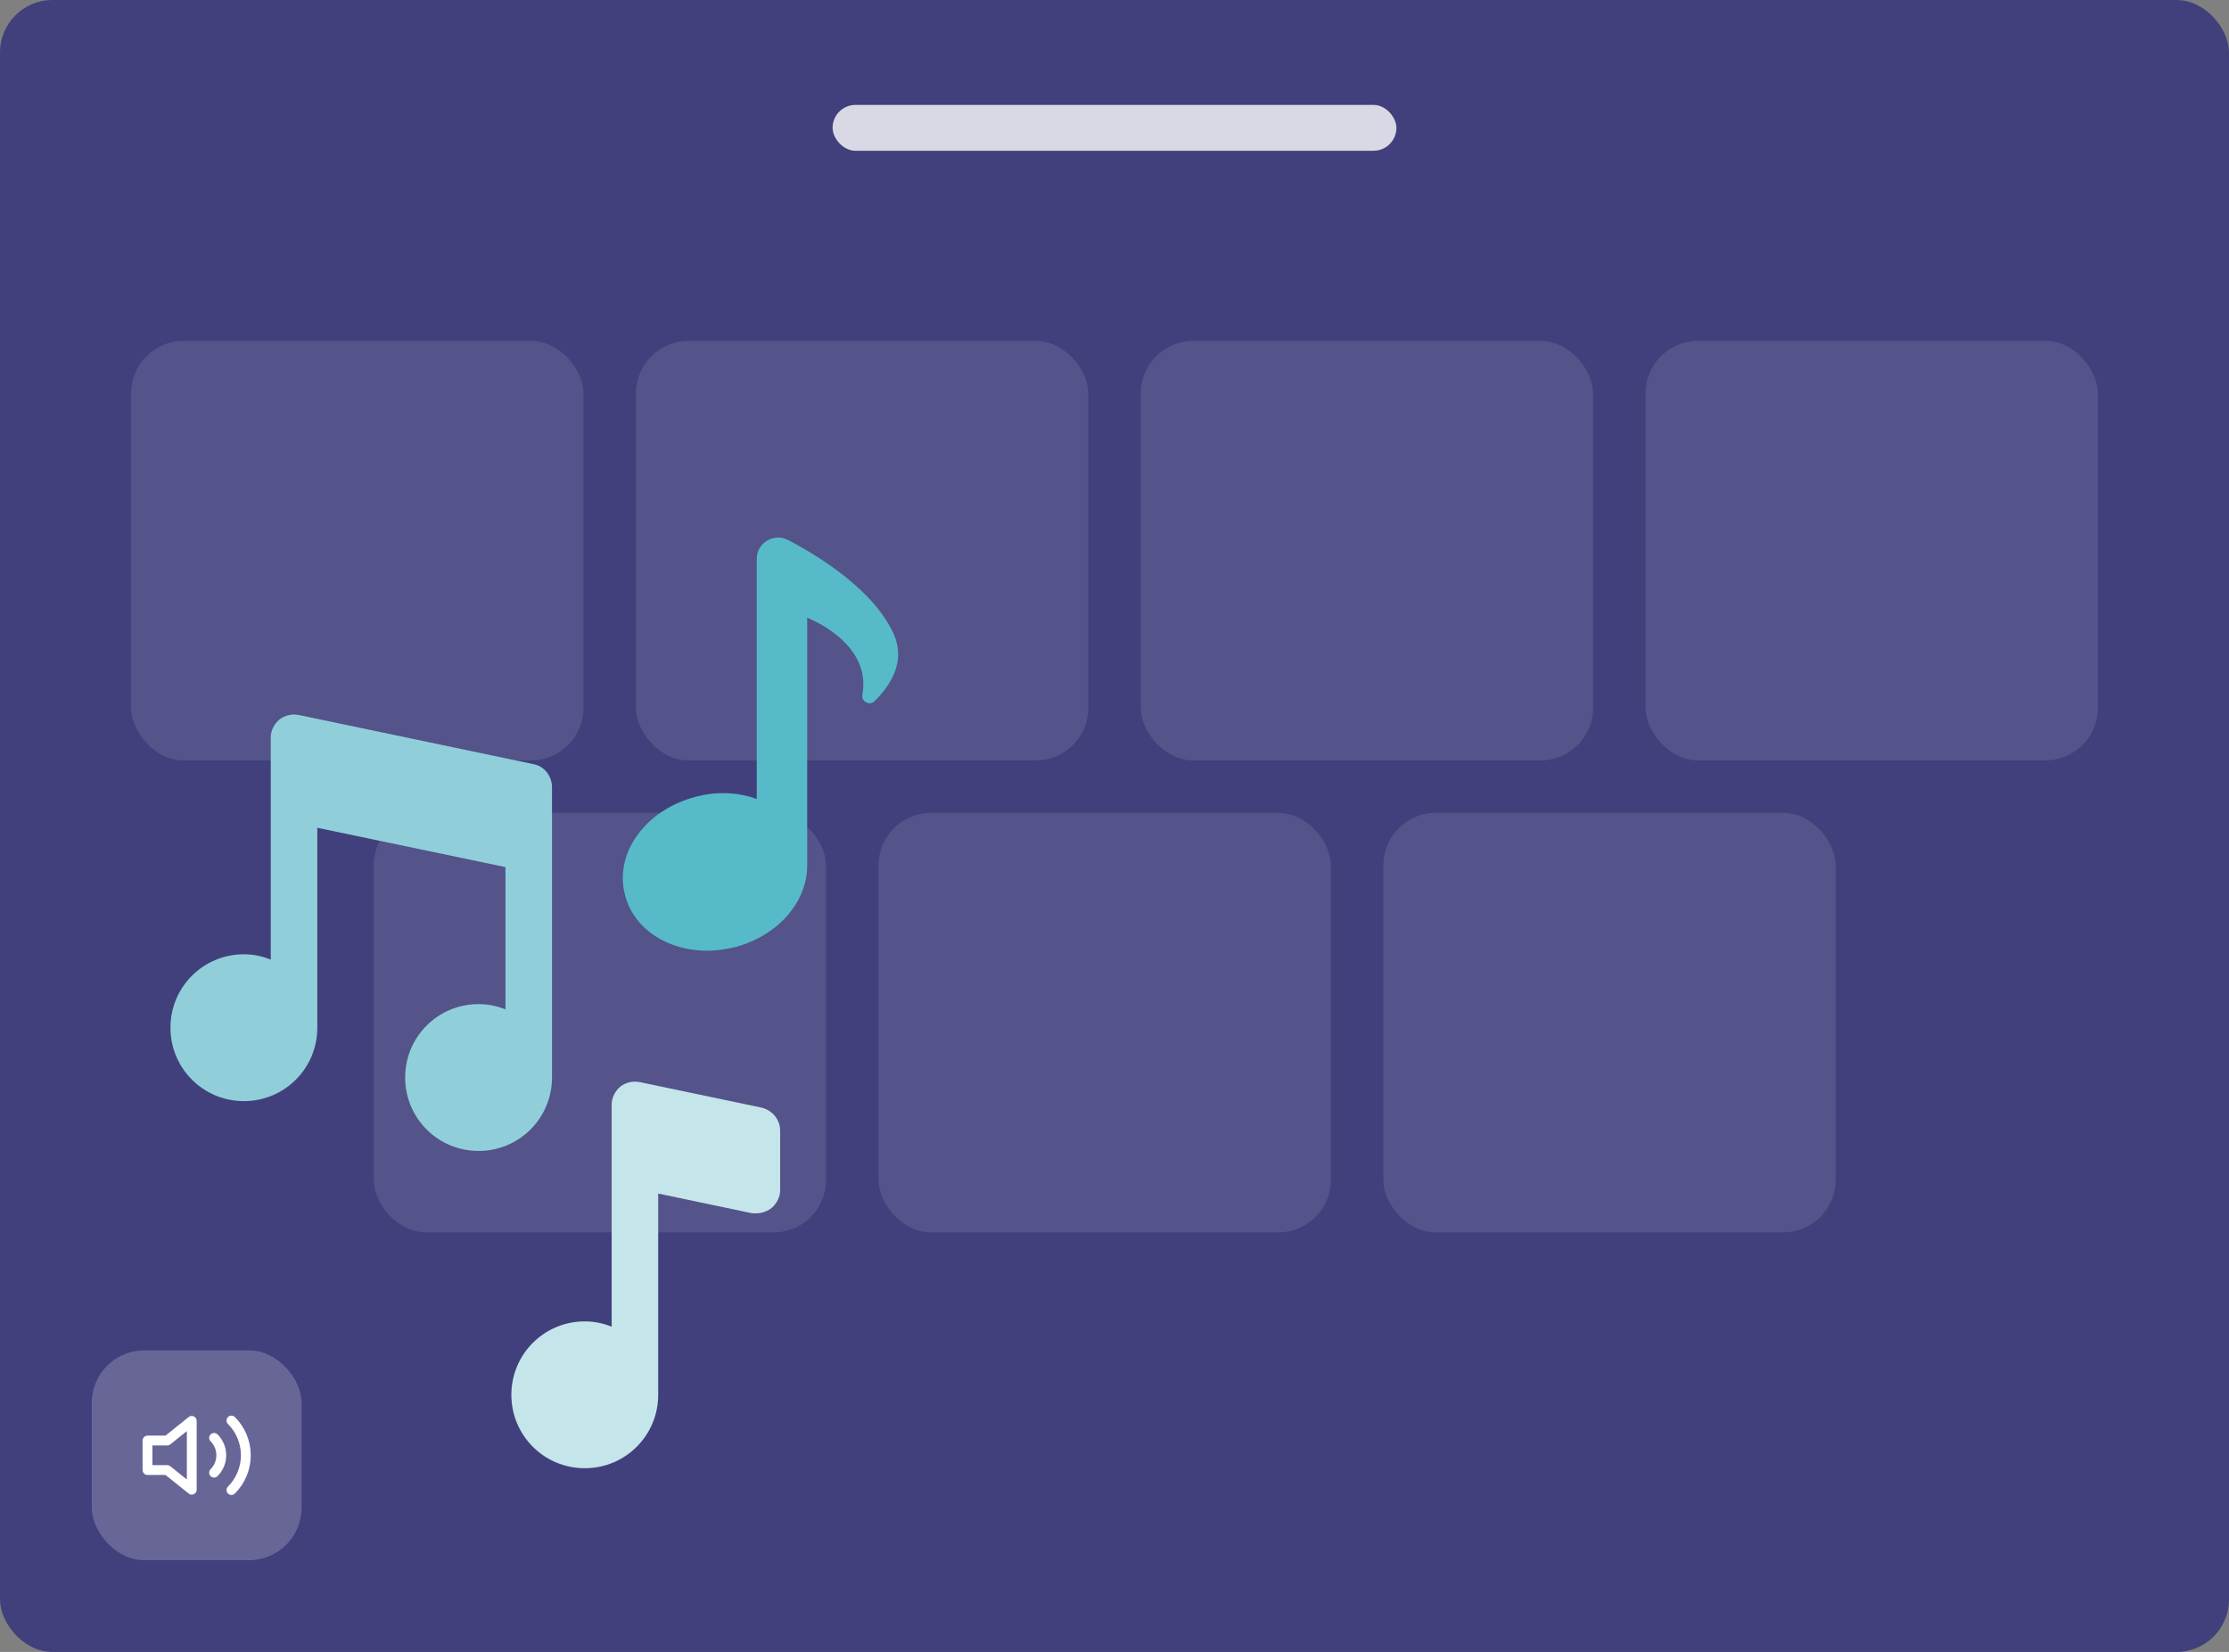
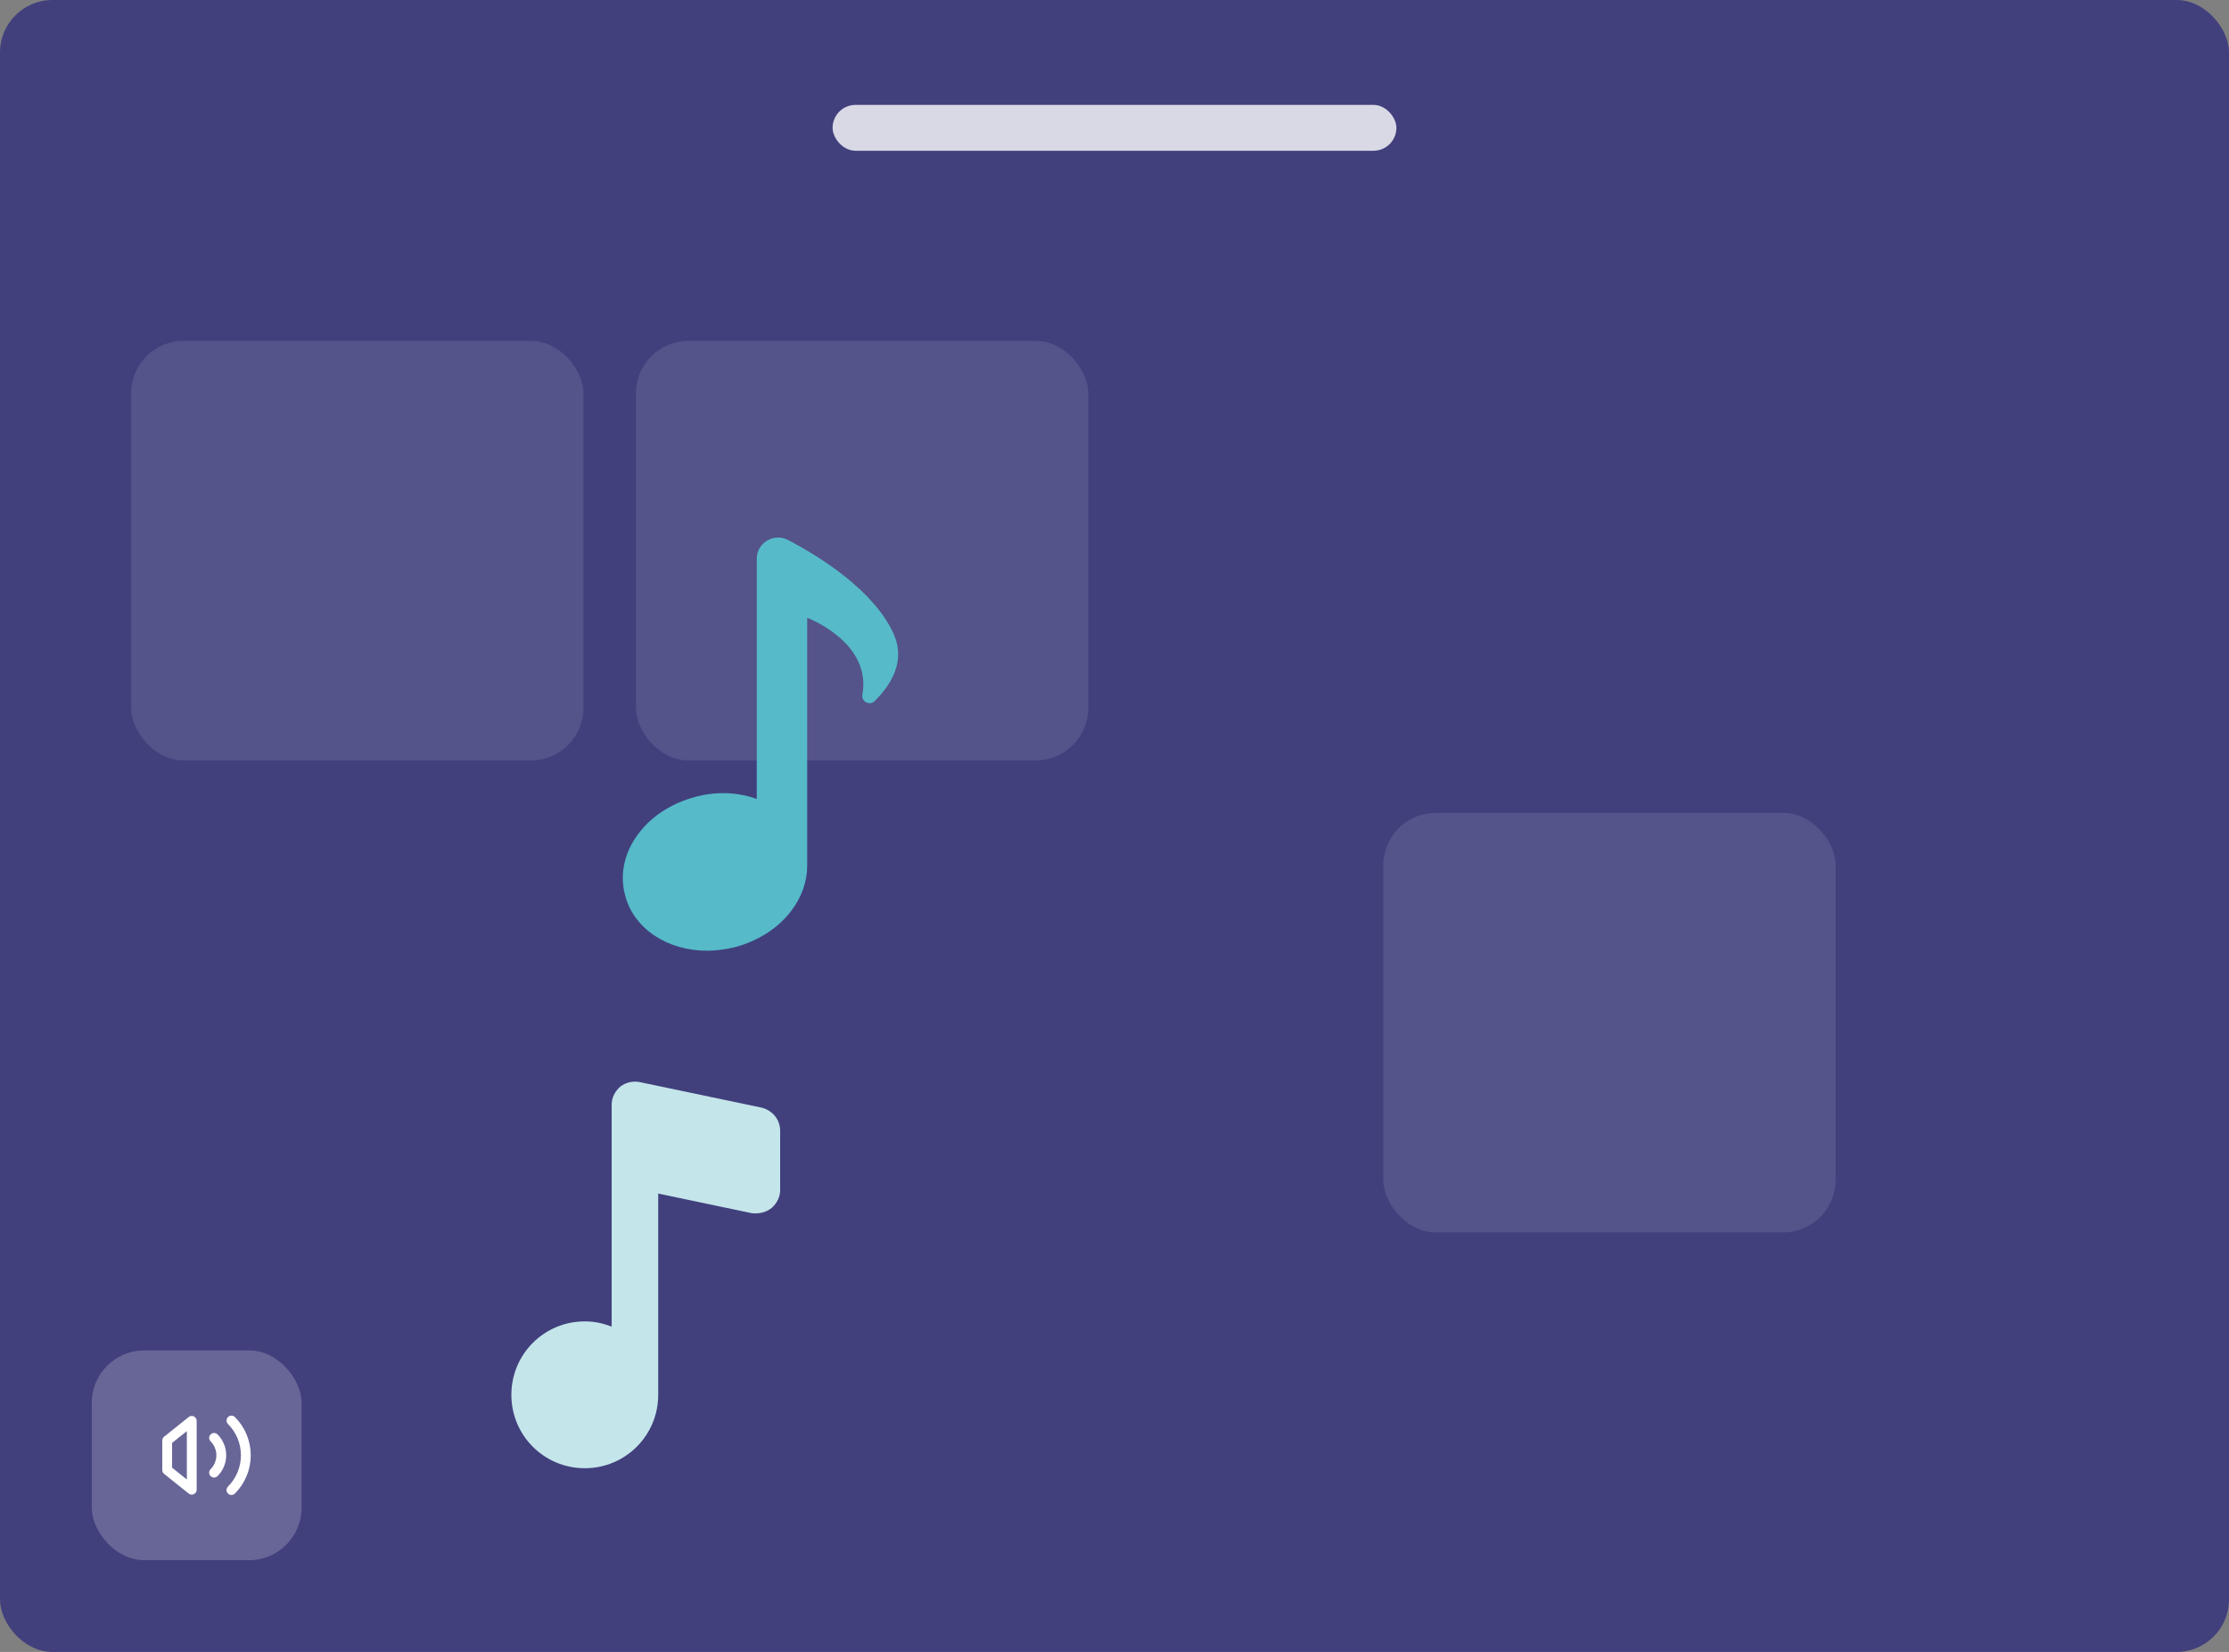
<svg xmlns="http://www.w3.org/2000/svg" width="340" height="252" viewBox="0 0 340 252" fill="none">
  <rect x="0" y="0" width="340" height="252" fill="#808080" stroke="none" />
  <rect width="340" height="252" rx="8" fill="#41407D" />
  <rect x="20" y="52" width="69" height="64" rx="8" fill="white" fill-opacity="0.1" />
-   <rect x="57" y="124" width="69" height="64" rx="8" fill="white" fill-opacity="0.1" />
  <rect x="14" y="206" width="32" height="32" rx="8" fill="white" fill-opacity="0.2" />
  <rect x="97" y="52" width="69" height="64" rx="8" fill="white" fill-opacity="0.1" />
-   <rect x="134" y="124" width="69" height="64" rx="8" fill="white" fill-opacity="0.1" />
-   <rect x="174" y="52" width="69" height="64" rx="8" fill="white" fill-opacity="0.1" />
  <rect x="211" y="124" width="69" height="64" rx="8" fill="white" fill-opacity="0.1" />
-   <rect x="251" y="52" width="69" height="64" rx="8" fill="white" fill-opacity="0.1" />
  <rect x="127" y="16" width="86" height="7" rx="3.5" fill="white" fill-opacity="0.8" />
-   <path d="M29.25 216.75L25.5 219.75H22.5V224.25H25.5L29.25 227.25V216.75Z" stroke="white" stroke-width="1.5" stroke-linecap="round" stroke-linejoin="round" />
+   <path d="M29.25 216.75L25.5 219.75V224.25H25.5L29.25 227.25V216.75Z" stroke="white" stroke-width="1.5" stroke-linecap="round" stroke-linejoin="round" />
  <path d="M35.303 216.698C36.709 218.104 37.499 220.011 37.499 222C37.499 223.989 36.709 225.896 35.303 227.303M32.655 219.345C33.358 220.048 33.753 221.002 33.753 221.996C33.753 222.991 33.358 223.944 32.655 224.648" stroke="white" stroke-width="1.5" stroke-linecap="round" stroke-linejoin="round" />
-   <path d="M81.4 116.574L45.6 109.074C44.6 108.874 43.5 109.074 42.6 109.774C41.8 110.474 41.3 111.474 41.3 112.474V146.374C40 145.874 38.7 145.574 37.2 145.574C31 145.574 26 150.574 26 156.774C26 162.974 31 167.974 37.2 167.974C43.4 167.974 48.4 162.974 48.4 156.774V126.274L77.1 132.274V153.974C75.8 153.474 74.5 153.174 73 153.174C66.8 153.174 61.8 158.174 61.8 164.374C61.8 170.574 66.8 175.574 73 175.574C79.2 175.574 84.2 170.574 84.2 164.374V120.074C84.2 118.374 83 116.874 81.4 116.574Z" fill="#90CFD9" />
  <path d="M117.7 184.274C118.5 183.574 119 182.574 119 181.574V172.474C119 170.774 117.8 169.374 116.2 168.974L97.6 165.074C96.6 164.874 95.5 165.074 94.6 165.774C93.8 166.474 93.3 167.474 93.3 168.474V202.374C92 201.874 90.7 201.574 89.2 201.574C83 201.574 78 206.574 78 212.774C78 218.974 83 223.974 89.2 223.974C95.4 223.974 100.4 218.974 100.4 212.774V182.074L114.7 185.074C115.8 185.174 116.8 184.974 117.7 184.274Z" fill="#C4E5EA" />
  <path d="M136.252 96.56C133.268 90.128 125.377 85.088 120.205 82.37C118.017 81.243 115.431 82.834 115.431 85.221V121.889C112.58 120.828 109.264 120.696 106.082 121.558C102.567 122.486 99.517 124.409 97.528 126.995C95.273 129.846 94.478 133.294 95.34 136.543C96.666 141.715 101.838 145.031 107.872 145.031C109.198 145.031 110.657 144.832 112.049 144.5C115.564 143.572 118.614 141.649 120.603 139.063C122.261 136.941 123.123 134.488 123.123 132.101V94.239C123.123 94.239 133.003 97.952 131.544 105.975C131.345 107.036 132.671 107.699 133.4 106.97C135.721 104.649 138.307 101.002 136.252 96.56Z" fill="#56BAC9" />
</svg>